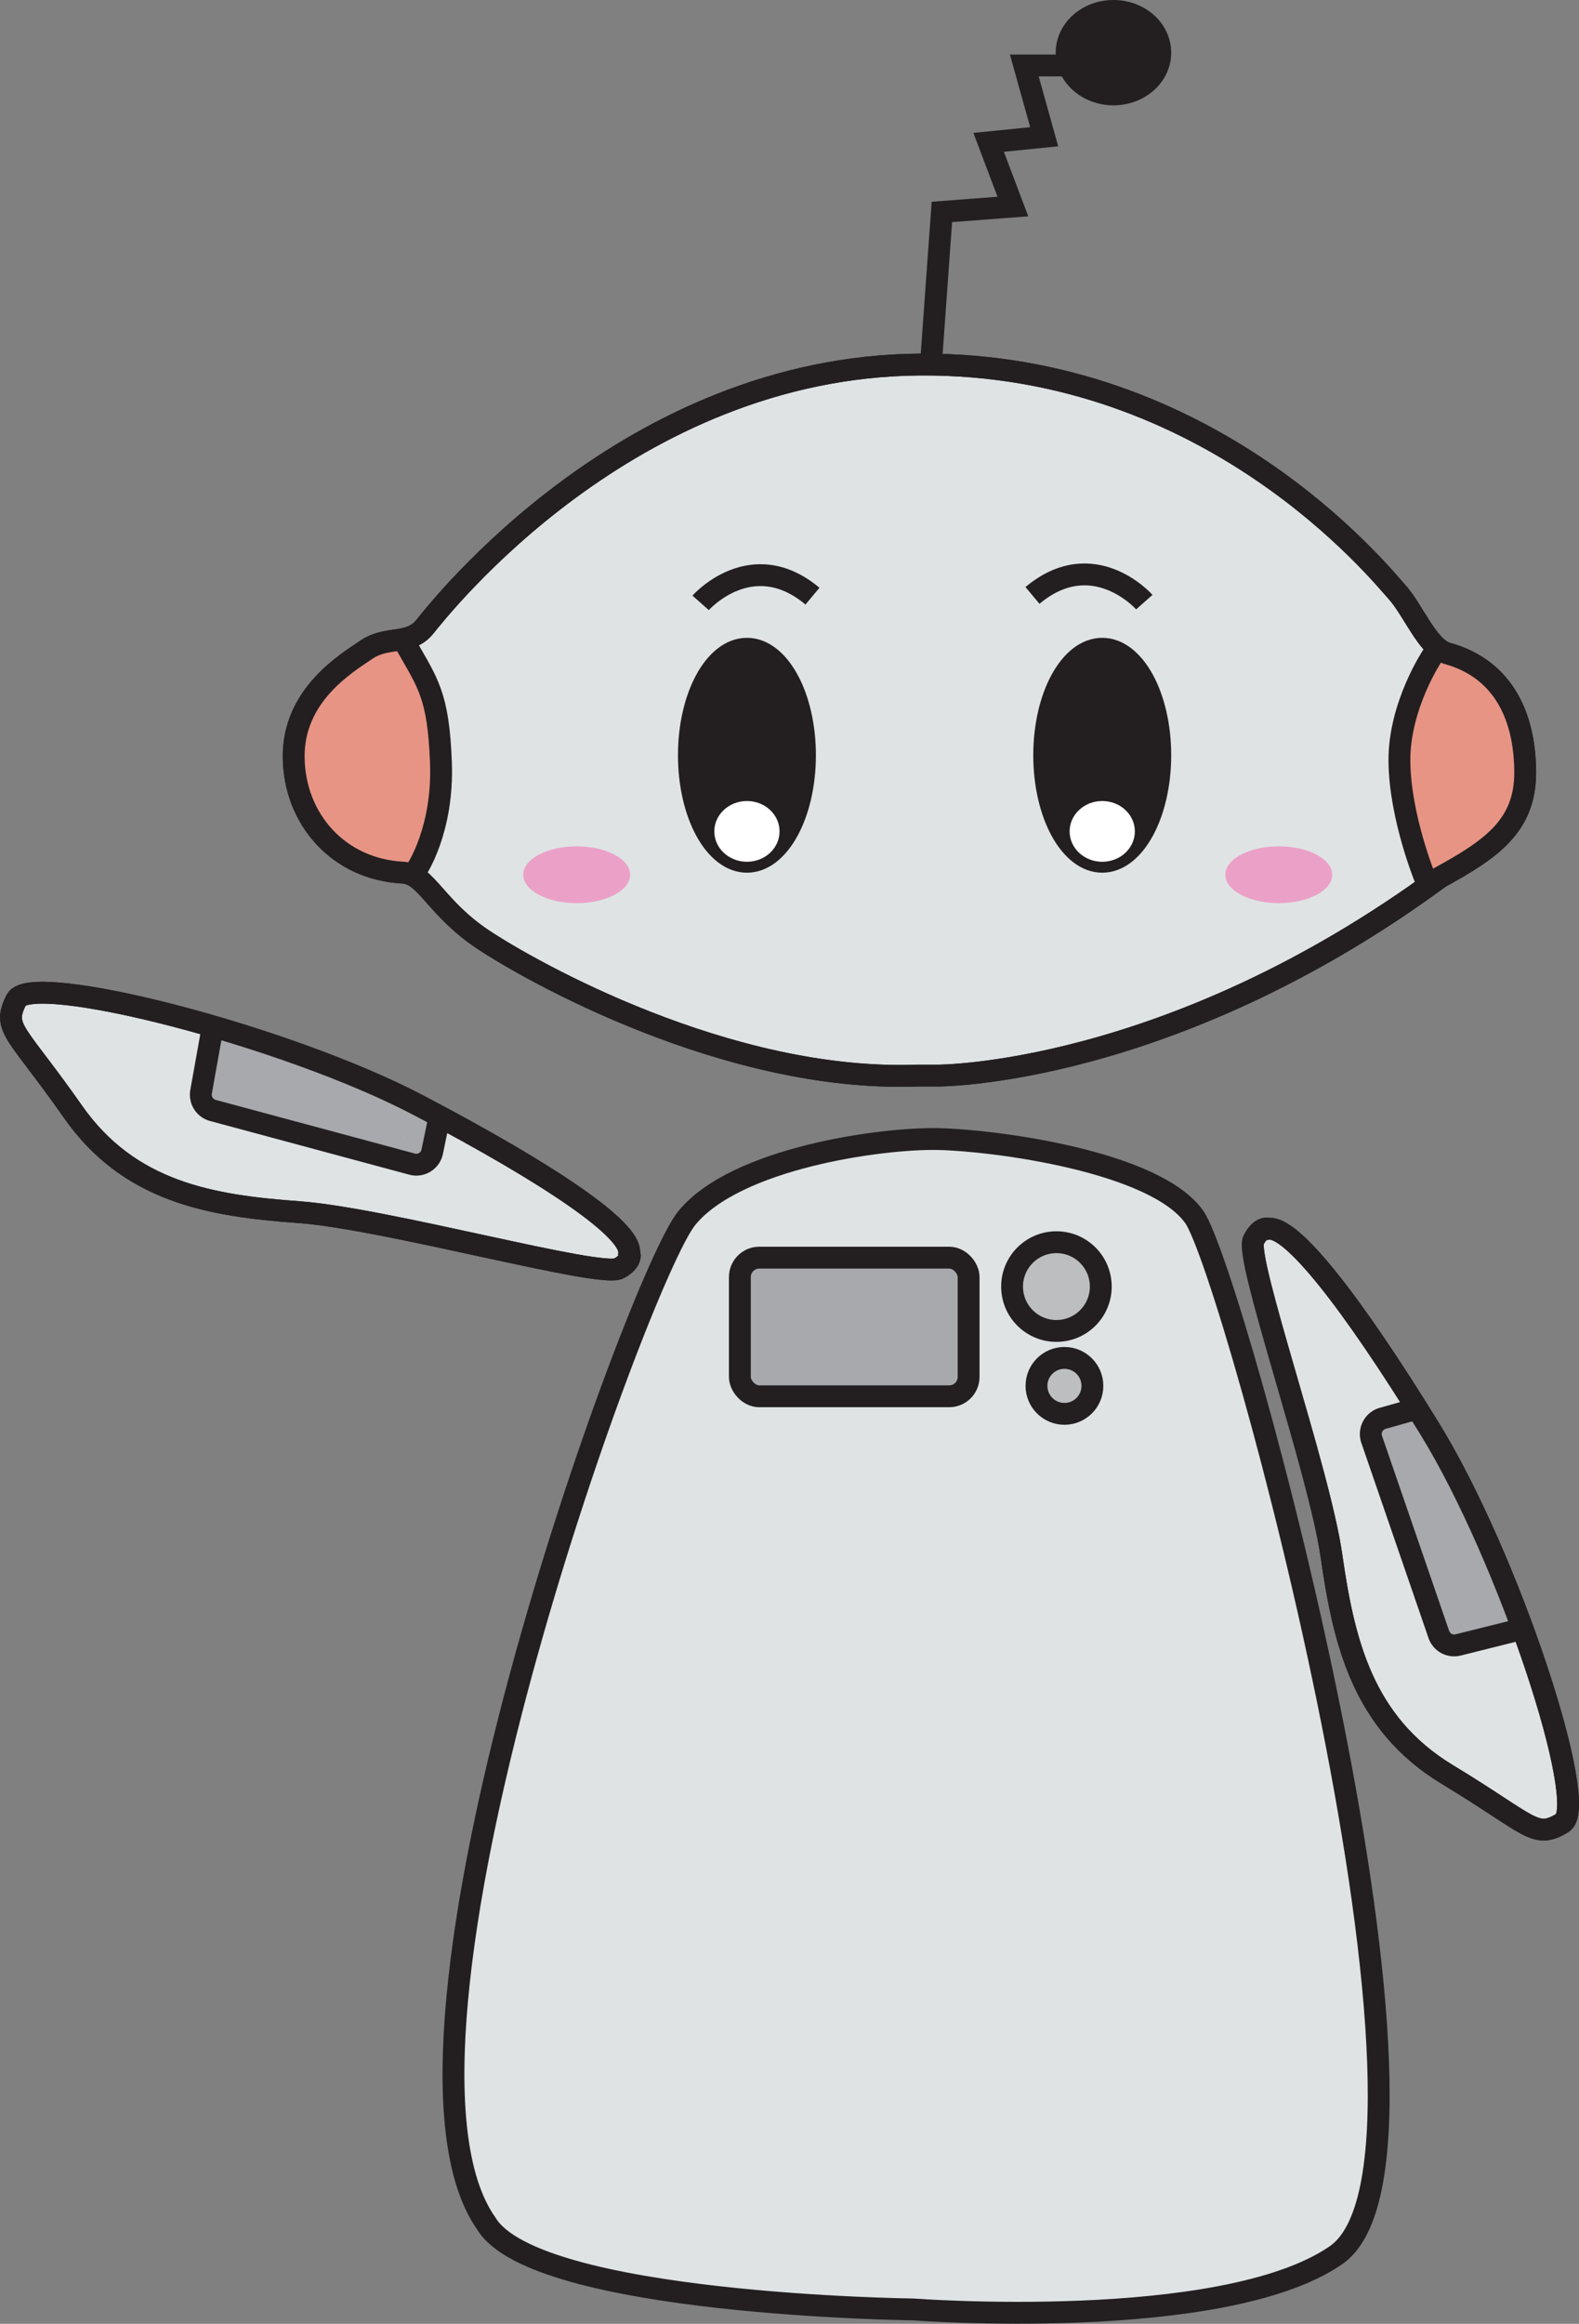
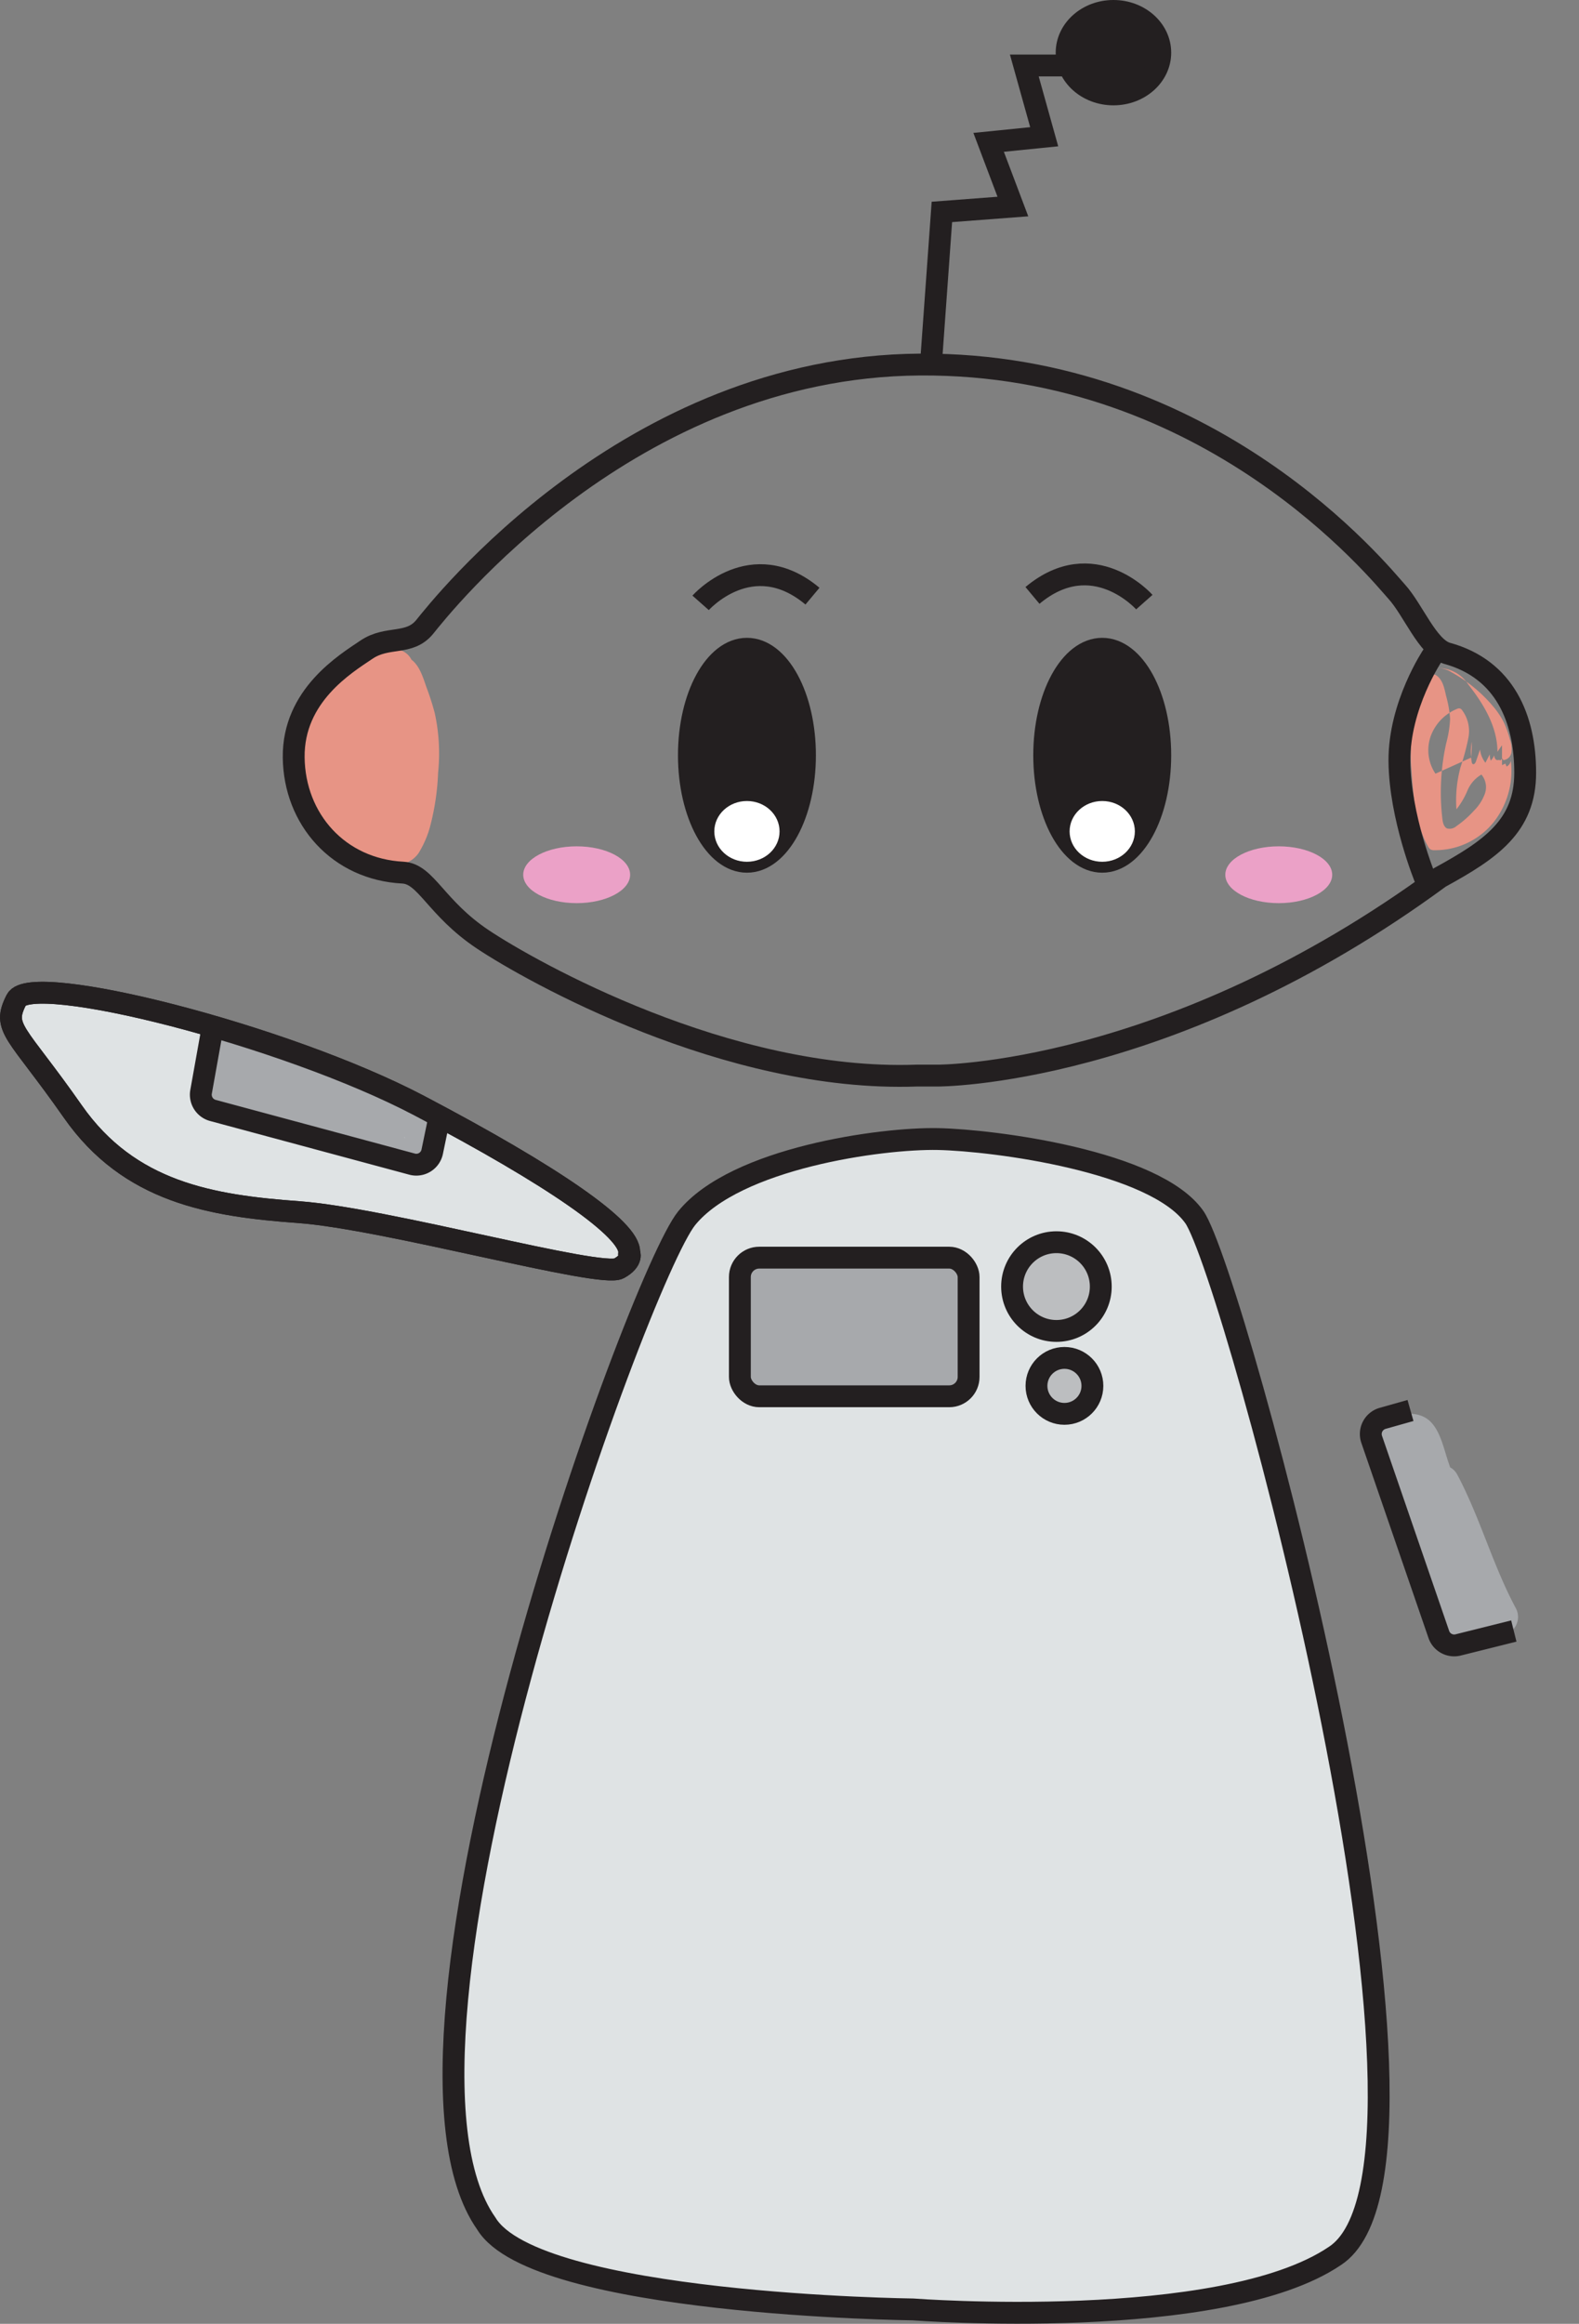
<svg xmlns="http://www.w3.org/2000/svg" viewBox="0 0 216.83 318.98">
  <rect x="0" y="0" width="216.83" height="318.98" fill="#808080" stroke="none" />
  <defs>
    <style>.cls-1{fill:#dfe3e4;}.cls-1,.cls-2,.cls-3,.cls-5,.cls-8{stroke:#231f20;stroke-miterlimit:10;stroke-width:3px;}.cls-2,.cls-4{fill:#a7a9ac;}.cls-3{fill:#bcbec0;}.cls-5{fill:none;}.cls-6{fill:#e79485;}.cls-7{fill:#eba1c7;}.cls-8{fill:#231f20;}.cls-9{fill:#fff;}</style>
  </defs>
  <g id="Layer_2" data-name="Layer 2">
    <g id="corps">
      <path class="cls-1" d="M125.37,317s42.34,3.21,57.94-7.34C202.72,297,169.4,174.7,164,167.05s-27.42-10.54-35.19-10.7-27.79,2.6-34.51,10.86-44.94,113.27-27.52,138C73.55,316.4,125.37,317,125.37,317Z" />
      <rect class="cls-2" x="101.6" y="172.63" width="31.41" height="19.03" rx="2.66" />
      <circle class="cls-3" cx="145.07" cy="176.6" r="6.09" />
      <circle class="cls-3" cx="146.17" cy="190.23" r="3.84" />
    </g>
    <g id="bras_gauche" data-name="bras gauche">
      <path class="cls-1" d="M85,174.1c-2.41,1.41-32-6.85-44-7.72S17.77,163.68,10,152.57.22,141.21,2.25,137.24s36.87,4.83,55.31,14.52,29,17,28.84,20.15C86.4,171.91,87,173,85,174.1Z" />
      <path class="cls-4" d="M30.08,147.21a59.4,59.4,0,0,1,7.06,2c2.22.86,4.27,2.11,6.49,3s4.52,1.26,6.74,2c1.17.4,2.26,1,3.42,1.41a11,11,0,0,0,1.48.45.35.35,0,0,1,.37.16c-.5-.35-.5-.87,0-1.57l2.43-.64a53.11,53.11,0,0,1-7.26-1.59c-2.22-.72-4.22-2-6.53-2.39a46.7,46.7,0,0,1-6.69-1.56,39,39,0,0,0-6.71-1.86,2.59,2.59,0,0,0-3.08,1.75,2.51,2.51,0,0,0,1.75,3.07c4.14.6,7.91,2.58,12.05,3.21a17.26,17.26,0,0,1,3.1.65c.94.33,1.83.81,2.74,1.19A33.08,33.08,0,0,0,54,158.44a29.63,29.63,0,0,0,3.08.54,3,3,0,0,0,3.08-2.26c.69-2.26-.87-4.32-2.88-5.14-.84-.34-1.73-.51-2.57-.86-1.08-.43-2.11-.95-3.21-1.31-2-.67-4.12-1-6.1-1.79-2.29-.89-4.4-2.2-6.7-3.09a56,56,0,0,0-7.27-2.14c-3.13-.78-4.46,4-1.33,4.82Z" />
      <path class="cls-5" d="M85,174.1c-2.41,1.41-32-6.85-44-7.72S17.77,163.68,10,152.57.22,141.21,2.25,137.24s36.87,4.83,55.31,14.52,29,17,28.84,20.15C86.4,171.91,87,173,85,174.1Z" />
      <path class="cls-5" d="M29,142.11l-1.39,7.76a2.24,2.24,0,0,0,1.61,2.55l27.36,7.37a2.23,2.23,0,0,0,2.77-1.69l.81-3.9" />
    </g>
    <g id="bras_droit" data-name="bras droit">
-       <path class="cls-1" d="M214.56,250.22c-3.82,2.29-4.2.38-15.82-6.65s-14.21-18.19-15.9-30-11.94-40.83-10.7-43.34c1-2,2.09-1.56,2.09-1.56,3.15-.35,11.14,9.66,22.07,27.4S218.39,247.93,214.56,250.22Z" />
      <path class="cls-4" d="M202.48,222.8l-4.94-14.13a46.41,46.41,0,0,1-1.69-6.35,14.23,14.23,0,0,0-.93-3.06c-.4-.91-1.1-1.6-1.5-2.47l.34,1.26,0,.08-.64,1.1c-.19.23.72-.38.65-.23-.92-.56-1.22-.71-.92-.44.11.26.21.53.3.8.37,1,.7,2,1.06,3a23.85,23.85,0,0,0,3,6.09,2.57,2.57,0,0,0,3.42.9,2.54,2.54,0,0,0,.89-3.42,9.25,9.25,0,0,1-1.07-2.92L195.82,205c3.11,5.89,4.83,12.39,8,18.26l2.16-3.76a19.2,19.2,0,0,0-4.05.78L205,222l-4.76-17.6c-.84-3.1-5.66-1.79-4.82,1.33l4.76,17.6a2.53,2.53,0,0,0,3.08,1.75,12.72,12.72,0,0,1,2.72-.6,2.53,2.53,0,0,0,2.16-3.76c-3.15-5.87-4.88-12.37-8-18.26-1.38-2.62-5.1-.74-4.57,1.93a13.81,13.81,0,0,0,1.59,4.11l4.31-2.52a20.1,20.1,0,0,1-2.52-5.11c-.64-1.81-1.07-4.2-2.42-5.63-1.54-1.65-4.21-1.39-6-.32a3.42,3.42,0,0,0-1.72,2.51,4,4,0,0,0,1.06,3,11.26,11.26,0,0,1,1.45,4.64,43.61,43.61,0,0,0,1.83,6.13l4.54,13a2.57,2.57,0,0,0,3.08,1.75,2.53,2.53,0,0,0,1.74-3.08Z" />
-       <path class="cls-5" d="M214.56,250.22c-3.82,2.29-4.2.38-15.82-6.65s-14.21-18.19-15.9-30-11.94-40.83-10.7-43.34c1-2,2.09-1.56,2.09-1.56,3.15-.35,11.14,9.66,22.07,27.4S218.39,247.93,214.56,250.22Z" />
      <path class="cls-5" d="M207.88,223.88l-7.65,1.91a2.23,2.23,0,0,1-2.65-1.44l-9.22-26.78a2.24,2.24,0,0,1,1.5-2.88l3.83-1.08" />
    </g>
    <g id="tête">
-       <path class="cls-1" d="M209.44,106.07c0,7.33-4.74,10.54-11.71,14.36-37.24,27.37-69,27.21-69,27.21h-2.87c-26,.92-53-14.33-59.53-18.68s-7.79-9-11-9.18c-8.83-.45-14.91-7.33-15-15.82s7.11-12.84,10-14.79,5.89-.53,8-3.13,28-35.73,68-36,63.23,28.72,65.47,31.18,4.24,7.68,6.88,8.45C206.69,91.85,209.44,98.73,209.44,106.07Z" />
      <path class="cls-6" d="M49.57,103.7a14,14,0,0,1-.1-2.15,7.88,7.88,0,0,1,0,2.74.38.38,0,0,1-.14.27c-.18.11-.37-.14-.44-.35l-.56-1.6a3.61,3.61,0,0,1-.74,1.78L47,103.26a3.5,3.5,0,0,1-.13.85,2.23,2.23,0,0,1-.49-.73c0,.3-.18.69-.47.65-.13,0-.36-.06-.32.08l-.34-.3-.12.23A1.25,1.25,0,0,1,44,102.93a3.68,3.68,0,0,1,.23-1.7A14,14,0,0,1,45,99a10.85,10.85,0,0,1,1.49-2.19,20.22,20.22,0,0,1,5.74-4.63,3.57,3.57,0,0,1,2-.57,6.69,6.69,0,0,0-2.79.74,6.24,6.24,0,0,0-1.51,1.48c-2.1,2.61-4,5.68-4,9.07l-.64-.89,0,2.68-.45-.21-.18.4a1,1,0,0,1-.5-1.31,11,11,0,0,0,2.31,8.83,10.42,10.42,0,0,0,8.12,3.74,1.08,1.08,0,0,0,.53-.12,1.1,1.1,0,0,0,.34-.4c1.69-3,2-6.55,2.24-10a26.33,26.33,0,0,0,0-5.4,27.3,27.3,0,0,0-1.4-5,13.68,13.68,0,0,0-1-2.42.73.73,0,0,0-.25-.3.67.67,0,0,0-.66.09c-.88.55-1.12,1.72-1.35,2.74a15.17,15.17,0,0,0-.56,3.11,15,15,0,0,0,.54,3.32A30,30,0,0,1,53.43,112c-.06.49-.18,1.07-.62,1.27a1.37,1.37,0,0,1-1.28-.28,13.9,13.9,0,0,1-2.46-2.14,6.25,6.25,0,0,1-1.48-2.27,2.59,2.59,0,0,1,.49-2.56A4.49,4.49,0,0,1,50,108.13a10.7,10.7,0,0,0,1.52,2.52,16.63,16.63,0,0,0-.57-5.7,31,31,0,0,1-1.07-3.88,4.62,4.62,0,0,1,.91-3.78.52.52,0,0,1,.22-.17.51.51,0,0,1,.32,0A6.36,6.36,0,0,1,55,100.81a5.58,5.58,0,0,1-.62,5.14" />
      <path class="cls-6" d="M52.07,103.7a17,17,0,0,1-.1-2.15l-4.91.67a4.31,4.31,0,0,1,0,1.56l.64-1.1-.09.12,1.76-.74h-.18l1.77.73c.29.48.32.46.1,0l-.28-.81c-.73-2.1-4.36-2.63-4.82,0a2.52,2.52,0,0,1-.49,1.19h4.32L49.18,102a2.54,2.54,0,0,0-2.82-1.15,2.6,2.6,0,0,0-1.84,2.41l0,.18,4.18-1.1c.08.12.05,0-.1-.23a2.53,2.53,0,0,0-4.57.6,1.29,1.29,0,0,1-.14.46l.64-1.11-.14.16,1.11-.64c.71-.16-.5,0-.72.14a3.08,3.08,0,0,0-.9.62h3.53L47,102a2.53,2.53,0,0,0-3.93.51l-.12.23,2.82-1.15.69.87,0-.19c.12-.12.17-.61.23-.79a8.64,8.64,0,0,1,.5-1.4,10.42,10.42,0,0,1,1.85-2.43,16.47,16.47,0,0,1,2.31-2c.71-.51,1.88-1.52,2.79-1.53v-5a8.61,8.61,0,0,0-4.9,1.72,17,17,0,0,0-2.89,3.53,15.88,15.88,0,0,0-3,8.54l4.66-1.26-.64-.89c-1.39-2-4.62-1.37-4.66,1.26l0,2.68,3.76-2.16-.45-.21c-1.11-.52-2.83-.42-3.42.9l-.18.4,3.42-.89.07,0,.64,1.1-.06.43-4.82-1.33a13.54,13.54,0,0,0,5.44,13.48A12.83,12.83,0,0,0,54,118.66a3.7,3.7,0,0,0,3.46-1.53,13.74,13.74,0,0,0,1.59-3.64,33.86,33.86,0,0,0,1.11-7.42,25.89,25.89,0,0,0-.46-8.19,36,36,0,0,0-1.13-3.52c-.48-1.37-1-3.23-2.36-4-3-1.73-5.09,1.78-5.65,4.15a15.23,15.23,0,0,0-.65,4.58,45.46,45.46,0,0,0,.83,4.49,26.26,26.26,0,0,1,.41,4.43c0,.78,0,1.55-.07,2.33a5.5,5.5,0,0,1-.2,1.47l.89-.9h1.38c-.86-.13-1.73-1.24-2.31-1.86a3.47,3.47,0,0,1-.78-1c-.14-.36.09-.61-.22-.25l-3,.39a3.63,3.63,0,0,1,1.27,1.76,11.71,11.71,0,0,0,1.65,2.53c1.52,1.75,4.15.24,4.27-1.77a19.5,19.5,0,0,0-.79-6.79,22.94,22.94,0,0,1-.87-3,4.43,4.43,0,0,1-.06-1c0-.32.49-1,0-.61l-1.92.25c2.38.35,3,3.42,1.89,5.16a2.5,2.5,0,1,0,4.31,2.52A8.16,8.16,0,0,0,57,99.05c-1-2.06-4-5-6.61-4.34-3,.82-3.28,5-2.81,7.47.29,1.46.89,2.84,1.21,4.29a15.05,15.05,0,0,1,.27,4.18l4.27-1.76a17.11,17.11,0,0,1-1.4-2.51,6.88,6.88,0,0,0-2.54-2.57,2.55,2.55,0,0,0-3,.39c-2.43,2.9-1.09,6.23,1.28,8.66a9.65,9.65,0,0,0,3.9,2.8,3.46,3.46,0,0,0,4.27-2.59c.84-3.25.43-7.11-.12-10.37-.24-1.46-.85-3-.75-4.47A14.48,14.48,0,0,1,55.35,96c.07-.33.2-.7.26-1s.44-.4-.33-.08H54l.34,0-1.11-.64a8.32,8.32,0,0,1,.93,2.43c.28.83.55,1.66.77,2.5a18.09,18.09,0,0,1,.36,5.54,41.36,41.36,0,0,1-.49,5.21,20,20,0,0,1-.59,2.4,8.53,8.53,0,0,1-.32.93c-.11.25-.23.49-.36.73-.21.4-.26.48-.14.27l1.11-.65q.28,0-.06,0a5.52,5.52,0,0,1-.58,0l-.47,0a8.44,8.44,0,0,1-1.91-.52,8.12,8.12,0,0,1-3-2.14,8.39,8.39,0,0,1-1.92-6.68,2.58,2.58,0,0,0-1.74-3.08,2.54,2.54,0,0,0-3.08,1.75,3.66,3.66,0,0,0,1.65,4.13,2.51,2.51,0,0,0,3.42-.89l.18-.41-3.42.9.45.21a2.53,2.53,0,0,0,3.76-2.16l0-2.68-4.66,1.26.64.89a2.52,2.52,0,0,0,4.66-1.26,10.53,10.53,0,0,1,1.86-5.34A18.53,18.53,0,0,1,52,95.3a2.91,2.91,0,0,1,2.26-1.16,2.57,2.57,0,0,0,2.5-2.5,2.53,2.53,0,0,0-2.5-2.5c-2.11,0-4,1.24-5.65,2.45a22.08,22.08,0,0,0-4.29,4.07A13.42,13.42,0,0,0,41.73,101c-.52,2.21.14,5,2.75,5.47a2.58,2.58,0,0,0,2.83-1.15l.12-.23-3.93.51.34.29a2.54,2.54,0,0,0,3.53,0l.1-.09-1.76.73a3,3,0,0,0,3.1-2.47l-4.57.6a5.63,5.63,0,0,0,.88,1.23,2.52,2.52,0,0,0,4.18-1.1,12.77,12.77,0,0,0,.22-1.51l-4.66,1.27.59,1.12c.94,1.79,3.3,1.44,4.32,0a5.89,5.89,0,0,0,1-2.38H45.94c.68,1.94,1.69,4.71,4.38,3.58,2.23-.94,1.86-4,1.56-6C51.43,98,47,98.82,47,101.55a17,17,0,0,0,.1,2.15,2.56,2.56,0,0,0,2.5,2.5,2.52,2.52,0,0,0,2.5-2.5Z" />
      <path class="cls-6" d="M202,104a14.6,14.6,0,0,0,.1-2.19,7.93,7.93,0,0,0,0,2.79.41.41,0,0,0,.13.27c.19.12.37-.14.45-.35l.56-1.64a3.57,3.57,0,0,0,.74,1.82l.59-1.15a3.58,3.58,0,0,0,.13.86,2.17,2.17,0,0,0,.49-.74c0,.3.18.7.47.66.13,0,.36-.06.32.08l.34-.3.12.23a1.25,1.25,0,0,0,1.12-1.12,3.83,3.83,0,0,0-.23-1.74,14.48,14.48,0,0,0-.78-2.24A11.12,11.12,0,0,0,205.07,97a20.33,20.33,0,0,0-5.74-4.72,3.49,3.49,0,0,0-2-.57,4.89,4.89,0,0,1,4.3,2.25c2.09,2.66,4,5.79,4,9.24l.63-.91,0,2.74.45-.22.18.41a1.05,1.05,0,0,0,.5-1.33,11.36,11.36,0,0,1-2.31,9,10.3,10.3,0,0,1-8.12,3.81,1,1,0,0,1-.53-.11,1.17,1.17,0,0,1-.34-.42c-1.69-3-2-6.67-2.24-10.17a27.41,27.41,0,0,1,.05-5.51,28.21,28.21,0,0,1,1.4-5.11,14.14,14.14,0,0,1,1-2.47.94.94,0,0,1,.26-.3.67.67,0,0,1,.66.09c.88.56,1.12,1.75,1.35,2.79a15.73,15.73,0,0,1,.56,3.17,15.57,15.57,0,0,1-.54,3.38,31.16,31.16,0,0,0-.52,10.37c.06.5.19,1.08.63,1.3a1.38,1.38,0,0,0,1.28-.3,14,14,0,0,0,2.46-2.17,6.33,6.33,0,0,0,1.47-2.31,2.68,2.68,0,0,0-.48-2.61,4.57,4.57,0,0,0-1.92,2.2,11,11,0,0,1-1.51,2.57,17.24,17.24,0,0,1,.57-5.81,32,32,0,0,0,1.07-4,4.8,4.8,0,0,0-.91-3.86.44.44,0,0,0-.22-.16.51.51,0,0,0-.32,0,6.44,6.44,0,0,0-3.69,3.7,5.79,5.79,0,0,0,.62,5.24" />
-       <path class="cls-6" d="M204.53,104a17.75,17.75,0,0,0,.1-2.19,2.52,2.52,0,0,0-2.17-2.46,2.47,2.47,0,0,0-2.74,1.8c-.3,1.93-.69,5.06,1.56,6a2.74,2.74,0,0,0,3.07-.66,8,8,0,0,0,1.31-2.95h-4.82a5.93,5.93,0,0,0,1,2.41c1,1.44,3.39,1.79,4.32,0l.59-1.15-4.66-1.26a15,15,0,0,0,.21,1.52,2.52,2.52,0,0,0,4.18,1.11,5.7,5.7,0,0,0,.89-1.25l-4.57-.6a3,3,0,0,0,3.1,2.48l-1.77-.73.1.1a2.56,2.56,0,0,0,3.54,0l.34-.31-3.93-.5.12.23a2.55,2.55,0,0,0,2.82,1.15c2.63-.45,3.28-3.29,2.76-5.51a13.5,13.5,0,0,0-2.56-5.39A22.43,22.43,0,0,0,203,91.7c-1.64-1.24-3.54-2.48-5.65-2.49a2.53,2.53,0,0,0-2.5,2.5,2.56,2.56,0,0,0,2.5,2.5,2.88,2.88,0,0,1,2.26,1.19,20.2,20.2,0,0,1,1.66,2.34,10.89,10.89,0,0,1,1.86,5.46,2.52,2.52,0,0,0,4.66,1.26l.63-.9-4.66-1.27,0,2.74a2.54,2.54,0,0,0,3.76,2.16L208,107l-3.42-.9.18.42a2.51,2.51,0,0,0,3.42.89,3.68,3.68,0,0,0,1.65-4.16,2.5,2.5,0,0,0-4.82,1.33,8.82,8.82,0,0,1-1.92,6.86,8,8,0,0,1-2.9,2.15,8.39,8.39,0,0,1-1.77.53c-.25,0-.4.06-.66.08s-.94-.12-.64,0l1.11.64a9,9,0,0,1-.83-2,20.59,20.59,0,0,1-.58-2.44,43,43,0,0,1-.49-5.31,18.85,18.85,0,0,1,.36-5.66c.21-.86.49-1.7.77-2.54a8.43,8.43,0,0,1,.93-2.5l-1.11.64.34,0-1.93-.25c.55.24.87,2.72.95,3.36.2,1.5-.37,3-.64,4.45-.62,3.43-1,7.41-.23,10.85a3.44,3.44,0,0,0,4,2.81,8.27,8.27,0,0,0,3.95-2.59c2.51-2.51,4.11-6,1.57-9a2.52,2.52,0,0,0-3-.39,6.82,6.82,0,0,0-2.54,2.6,18.08,18.08,0,0,1-1.4,2.56l4.27,1.77a15.67,15.67,0,0,1,.26-4.27c.31-1.41.87-2.75,1.17-4.15.52-2.49.32-6.92-2.76-7.77-2.54-.7-5.49,2.22-6.54,4.23a8.44,8.44,0,0,0,.33,8.43c1.76,2.68,6.09.18,4.32-2.52-1.15-1.75-.53-5,1.89-5.32l-1.93-.25c-.46-.34-.12.07-.06.35a4.29,4.29,0,0,1,0,1.29,23.38,23.38,0,0,1-.88,3.07,20.42,20.42,0,0,0-.78,6.91c.12,2,2.76,3.53,4.27,1.77a12.22,12.22,0,0,0,1.65-2.57,3.7,3.7,0,0,1,1.27-1.81l-3-.39c-.28-.35-.07-.13-.18.24a3.5,3.5,0,0,1-.81,1.14c-.58.63-1.45,1.77-2.31,1.9h1.37l.9.9c.08.11-.1-.1-.1-.23s-.05-.55-.07-.82c-.06-.71-.09-1.42-.1-2.13a28.83,28.83,0,0,1,.24-4.26c.4-2.82,1.31-5.34.79-8.21-.42-2.32-1-5.47-3.54-6.35-3.57-1.23-4.67,3.41-5.48,5.9-1.65,5.09-1.37,10.74-.35,16,.43,2.22,1.28,6.06,3.71,6.87,2.22.73,5.1-.2,7.1-1.19,5.43-2.67,7.84-8.8,6.94-14.57L205,104.55v-.76l.9-.9-.26.17,3.42.9-.17-.41c-.58-1.31-2.33-1.42-3.43-.9l-.44.22,3.76,2.16,0-2.74a2.52,2.52,0,0,0-4.65-1.26l-.64.91,4.66,1.26a16.39,16.39,0,0,0-3-8.68,17.19,17.19,0,0,0-2.89-3.58,8.54,8.54,0,0,0-4.9-1.73v5c.8,0,1.81.87,2.45,1.32a16.57,16.57,0,0,1,2.5,2.16,10.24,10.24,0,0,1,2,2.6,8.39,8.39,0,0,1,.46,1.27,7.15,7.15,0,0,0,.23.79c.42.9-.67-.18.79-.43l2.83,1.15-.12-.24a2.53,2.53,0,0,0-3.93-.5l-.34.3h3.54a2.61,2.61,0,0,0-.9-.61c-.12,0-1.27-.37-.77-.19l1.49,1.14,0,0c-.45-2-3.63-2.52-4.57-.6-.16.27-.19.35-.1.24l4.18,1.1,0-.19a2.59,2.59,0,0,0-1.84-2.41,2.52,2.52,0,0,0-2.82,1.15l-.59,1.15h4.32a2.53,2.53,0,0,1-.49-1.22,2.53,2.53,0,0,0-2.41-1.84,2.58,2.58,0,0,0-2.41,1.84l-.28.82c-.23.51-.19.54.1.07l1.76-.73h-.18l1.77.74-.09-.12.64,1.1a4.64,4.64,0,0,1,0-1.62l-4.91-.66a17.75,17.75,0,0,1-.1,2.19,2.52,2.52,0,0,0,2.5,2.5,2.55,2.55,0,0,0,2.5-2.5Z" />
      <path class="cls-5" d="M209.44,106.07c0,7.33-4.74,10.54-11.71,14.36-37.24,27.37-69,27.21-69,27.21h-2.87c-26,.92-53-14.33-59.53-18.68s-7.79-9-11-9.18c-8.83-.45-14.91-7.33-15-15.82s7.11-12.84,10-14.79,5.89-.53,8-3.13,28-35.73,68-36,63.23,28.72,65.47,31.18,4.24,7.68,6.88,8.45C206.69,91.85,209.44,98.73,209.44,106.07Z" />
-       <path class="cls-5" d="M57.23,119.32s3.67-5.39,3.32-14.67-1.83-10.9-4.81-16.17" />
      <path class="cls-5" d="M195.73,120.64s-3.5-8.48-3.56-16.17,4.59-14.56,4.59-14.56" />
      <ellipse class="cls-7" cx="79.19" cy="120.07" rx="7.34" ry="3.9" />
      <ellipse class="cls-7" cx="175.6" cy="120.07" rx="7.34" ry="3.9" />
      <ellipse class="cls-8" cx="102.57" cy="103.67" rx="7.97" ry="14.62" />
      <ellipse class="cls-8" cx="151.36" cy="103.67" rx="7.97" ry="14.62" />
      <path class="cls-5" d="M96.21,82.75s7-7.91,15.36-.92" />
      <path class="cls-5" d="M157.14,82.65s-7-7.91-15.36-.92" />
      <polyline class="cls-5" points="127.91 48.98 129.34 29.09 139.09 28.35 135.76 19.54 143.39 18.77 140.66 8.99 148.76 8.99" />
      <ellipse class="cls-8" cx="152.9" cy="7.23" rx="6.43" ry="5.73" />
      <ellipse class="cls-9" cx="102.57" cy="114.12" rx="4.48" ry="4.17" />
      <ellipse class="cls-9" cx="151.36" cy="114.12" rx="4.48" ry="4.17" />
    </g>
  </g>
</svg>